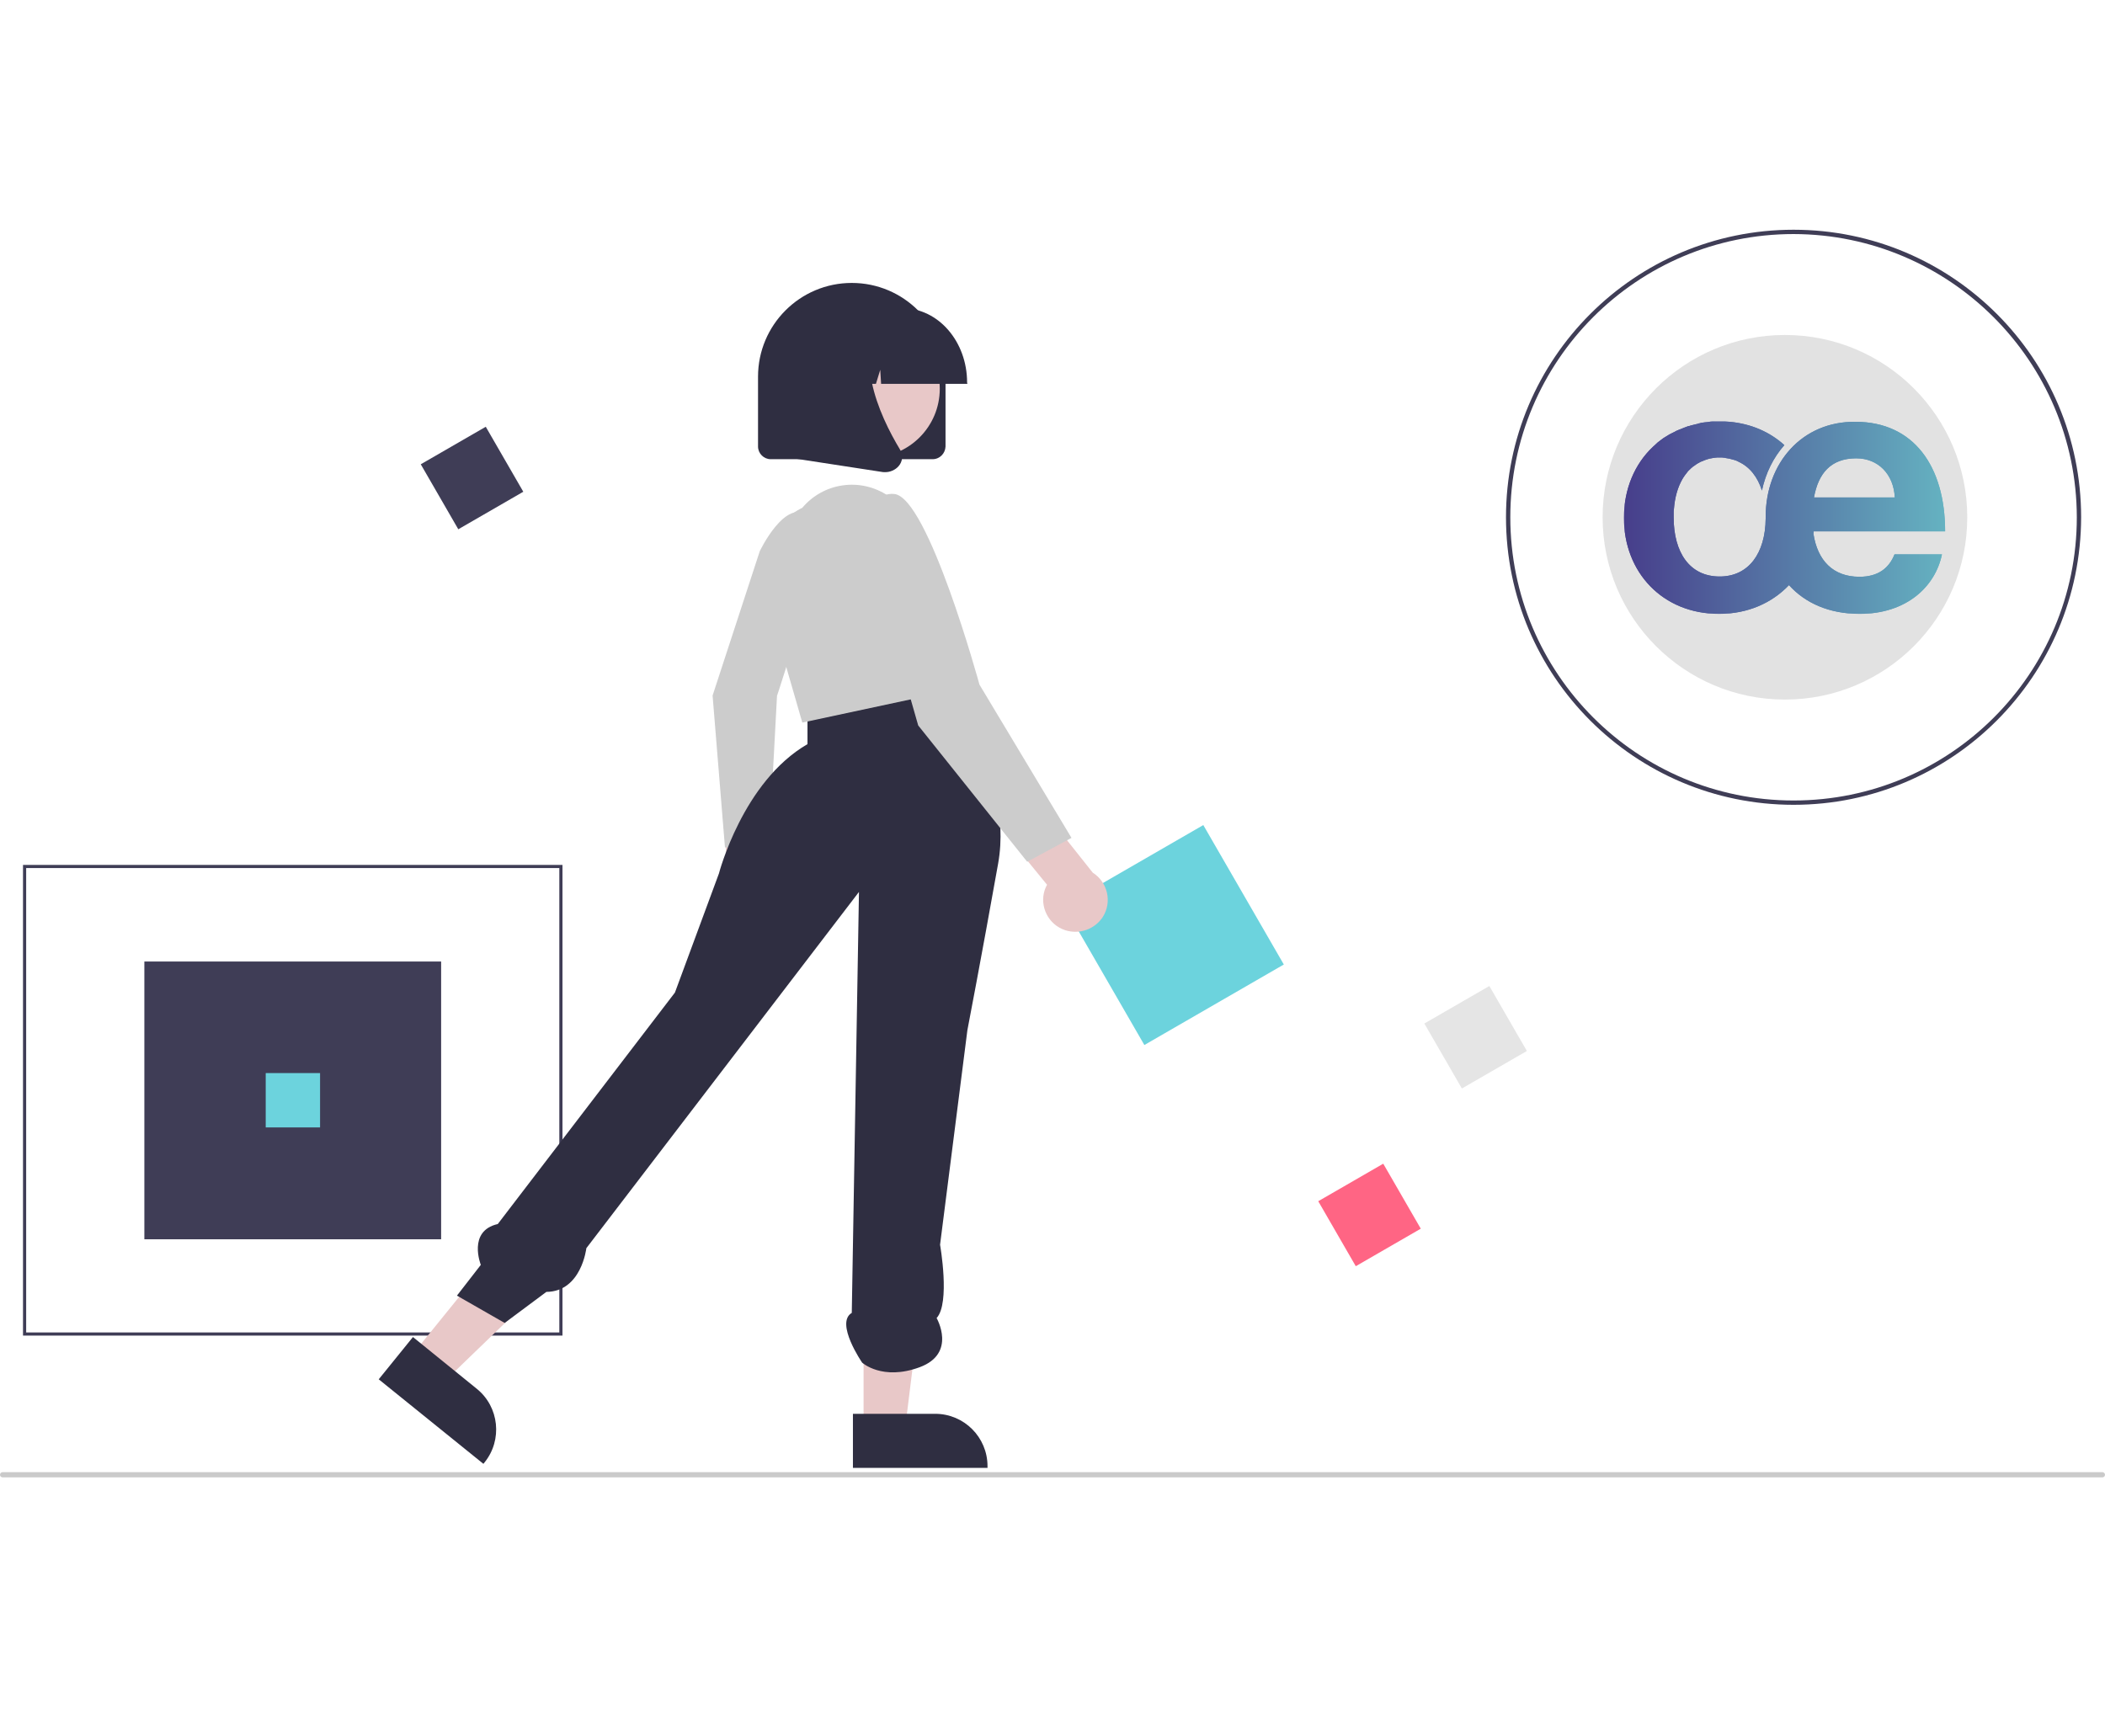
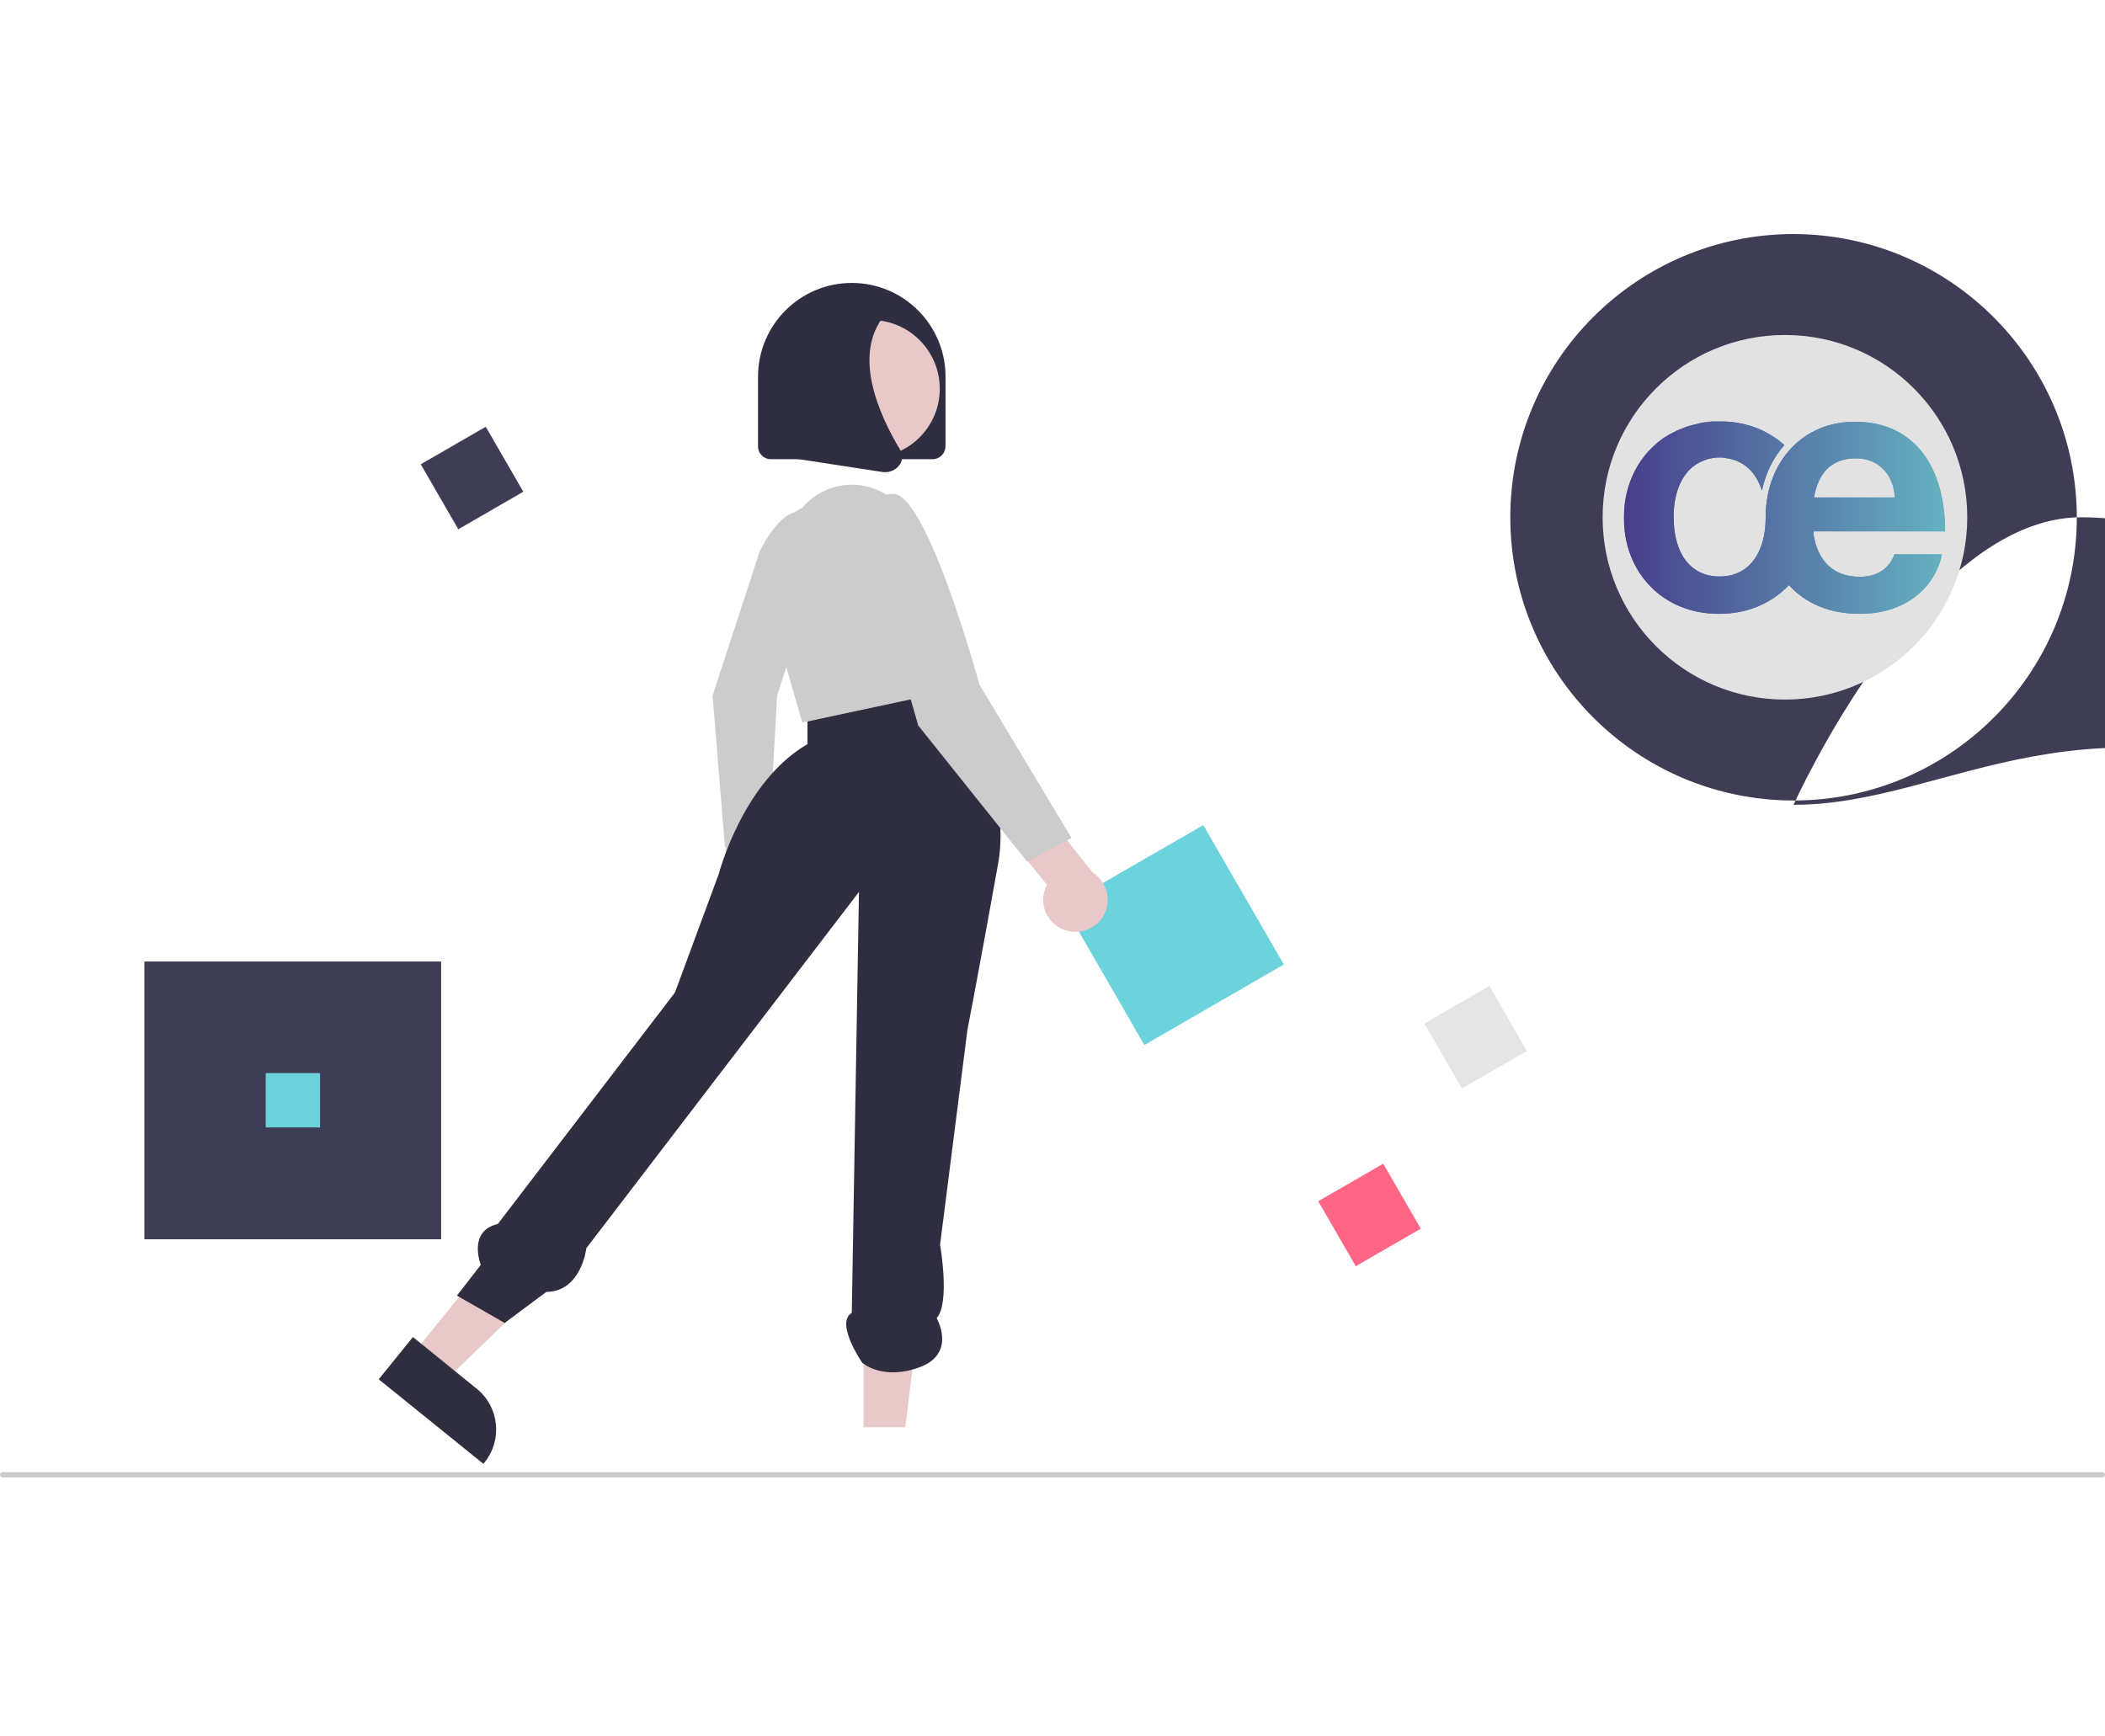
<svg xmlns="http://www.w3.org/2000/svg" xmlns:xlink="http://www.w3.org/1999/xlink" id="Ebene_1" x="0px" y="0px" viewBox="0 0 732 603.8" style="enable-background:new 0 0 732 603.8;" xml:space="preserve">
  <style type="text/css">	.st0{fill:#CACACA;}	.st1{fill:#3F3D56;}	.st2{fill:#FF6584;}	.st3{fill:#E5E5E5;}	.st4{fill:#6CD3DD;}	.st5{fill:#E8C8C8;}	.st6{fill:#CCCCCC;}	.st7{fill:#2F2E41;}	.st8{fill:#E2E2E2;}			.st9{clip-path:url(#SVGID_00000178200531429685694310000015113175608319161227_);fill:url(#SVGID_00000103261292908087795080000006423895244787856806_);}</style>
  <path class="st0" d="M731.1,513.8H0.9c-0.5,0-0.9-0.4-0.9-0.9s0.4-0.9,0.9-0.9h730.2c0.5,0,0.9,0.4,0.9,0.9S731.6,513.8,731.1,513.8 z" />
  <rect x="50.2" y="334.4" class="st1" width="103.2" height="96.6" />
-   <path class="st1" d="M195.6,464.5H8V300.8h187.6V464.5z M9.1,463.4h185.4V301.9H9.1V463.4z" />
  <rect x="463.2" y="409.5" transform="matrix(0.866 -0.5 0.5 0.866 -147.469 294.737)" class="st2" width="26.1" height="26.1" />
  <rect x="151.1" y="153.2" transform="matrix(0.866 -0.5 0.5 0.866 -61.134 104.349)" class="st1" width="26.1" height="26.1" />
  <rect x="500.1" y="347.7" transform="matrix(0.866 -0.5 0.5 0.866 -111.626 304.907)" class="st3" width="26.1" height="26.1" />
  <rect x="92.4" y="373.2" class="st4" width="18.9" height="18.9" />
  <rect x="380.2" y="297.2" transform="matrix(0.866 -0.5 0.5 0.866 -107.91 247.669)" class="st4" width="56" height="56" />
  <path class="st5" d="M250.1,318.3c-3.3-4.2-2.5-10.3,1.7-13.6c0.5-0.4,0.9-0.7,1.4-0.9l-2-22.1l13.1-4.5l2.4,31.2 c2.2,4.9,0,10.7-4.9,12.9C257.7,323.1,252.9,321.9,250.1,318.3L250.1,318.3z" />
  <path class="st6" d="M264.2,191.7c0,0,9-18.9,17-12.2s-11,62.5-11,62.5l-2.9,54.2l-15.2-1.5l-4.3-52.8L264.2,191.7z" />
  <polygon class="st5" points="143.5,471 154.8,480.2 195.4,441 178.7,427.5 " />
  <path class="st7" d="M143.6,465l22.2,18l0,0c7.8,6.3,9,17.8,2.7,25.6l-0.4,0.5l-36.4-29.4L143.6,465z" />
  <polygon class="st5" points="300.3,496.4 314.8,496.4 321.7,440.4 300.3,440.4 " />
-   <path class="st7" d="M296.6,491.7h28.6l0,0c10.1,0,18.2,8.2,18.2,18.2v0.6h-46.8L296.6,491.7z" />
  <path class="st7" d="M325.8,234c0,0,27.2,33.1,21.3,66.3c-5.9,33.1-10.7,58-10.7,58l-9.5,74.6c0,0,3.6,20.3-1.2,25.5 c0,0,7.1,12.3-5.9,17.1s-20-1.6-20-1.6s-9.5-13.8-3.6-17.3l2.5-146.4l-94.8,123.9c0,0-1.7,15.1-13.9,15.2l-14.5,10.8l-16.6-9.5 l8.3-10.7c0,0-4.7-11.8,5.9-14.2l61.6-80.5l15.3-41.4c0,0,8.3-32,30.8-45v-13.9L325.8,234z" />
  <path class="st6" d="M279,176.6L279,176.6c7.4-8.8,20.2-10.6,29.8-4.2l1,0.7l0,0c10.5,11.9,17.6,26.4,20.4,42.1l4.4,24.2L279,251.3 l-13-45C262.5,194.6,268,182,279,176.6L279,176.6z" />
  <path class="st5" d="M370.4,323.5c-5.8-1.9-9-8.2-7.1-14c0.2-0.6,0.5-1.2,0.8-1.8l-16-19.6l9.6-12.7l22.3,28.1 c5.2,3.3,6.8,10.2,3.5,15.4C380.7,323.2,375.3,325.1,370.4,323.5L370.4,323.5z" />
  <path class="st6" d="M302.7,194.3c0,0-3.6-23.7,8.3-22.5c11.8,1.2,29.6,66.3,29.6,66.3l32,53.3l-15.4,8.3l-37.9-47.4L302.7,194.3z" />
  <path class="st7" d="M324.3,159.7H268c-2.4,0-4.4-2-4.4-4.4V131c0-18,14.6-32.6,32.6-32.6s32.6,14.6,32.6,32.6v24.3 C328.7,157.7,326.8,159.7,324.3,159.7z" />
  <ellipse class="st5" cx="302.9" cy="135.2" rx="23.9" ry="23.9" />
-   <path class="st7" d="M336.4,133.5h-30l-0.3-4.9l-1.5,4.9H300l-0.6-9.8l-3.1,9.8h-9V133c0-14.2,10.1-25.8,22.4-25.8h4.2 c12.4,0,22.4,11.6,22.4,25.8L336.4,133.5z" />
  <path class="st7" d="M307.6,164.2c-0.4,0-0.7,0-1.1-0.1l-35.8-5.5v-37.2c0-7.9,6.4-14.3,14.3-14.3h25l-1,1 c-13.6,13.8-3.3,36.2,4,48.3c1.1,1.8,0.9,4.1-0.5,5.7C311.4,163.4,309.5,164.3,307.6,164.2z" />
  <g>
-     <path class="st1" d="M623.7,279.9c-55.2,0-100-44.8-100-100s44.8-100,100-100s100,44.8,100,100l0,0  C723.6,235.1,678.9,279.9,623.7,279.9z M623.7,81.4c-54.4,0-98.5,44.1-98.5,98.5s44.1,98.5,98.5,98.5s98.5-44.1,98.5-98.5  C722.1,125.6,678,81.5,623.7,81.4L623.7,81.4z" />
+     <path class="st1" d="M623.7,279.9s44.8-100,100-100s100,44.8,100,100l0,0  C723.6,235.1,678.9,279.9,623.7,279.9z M623.7,81.4c-54.4,0-98.5,44.1-98.5,98.5s44.1,98.5,98.5,98.5s98.5-44.1,98.5-98.5  C722.1,125.6,678,81.5,623.7,81.4L623.7,81.4z" />
    <circle class="st8" cx="620.7" cy="179.9" r="63.4" />
    <g>
      <defs>
        <path id="SVGID_1_" d="M645.5,159.4c7.6,0,13,5.5,13.4,13.6h-28.1C632.3,164.7,636.6,159.4,645.5,159.4 M614,179.8    c0,0.2,0,0.3,0,0.5c-0.1,12.1-5.9,20.2-16,20.2c-10.4,0-16-8.3-16-20.6c0,0,0,0,0-0.1c0,0,0,0,0,0c0-0.6,0-1.1,0-1.6    c0-0.4,0-0.8,0.1-1.2c0.3-4,1.3-7.5,2.9-10.3c0,0,0,0,0,0c0.2-0.4,0.5-0.8,0.7-1.1c0.1-0.1,0.1-0.2,0.2-0.3    c0.2-0.3,0.5-0.6,0.7-0.9c0.1-0.1,0.2-0.3,0.3-0.4c0.2-0.3,0.5-0.5,0.7-0.7c0.1-0.1,0.3-0.3,0.4-0.4c0.2-0.2,0.5-0.4,0.7-0.6    c0.2-0.1,0.4-0.3,0.6-0.4c0.2-0.2,0.5-0.3,0.7-0.5c0.2-0.1,0.4-0.3,0.7-0.4c0.2-0.1,0.5-0.3,0.7-0.4c0.3-0.1,0.5-0.2,0.8-0.3    c0.2-0.1,0.5-0.2,0.7-0.3c0.3-0.1,0.6-0.2,0.9-0.3c0.2-0.1,0.5-0.1,0.7-0.2c0.4-0.1,0.7-0.1,1.1-0.2c0.2,0,0.4-0.1,0.6-0.1    c0.6-0.1,1.2-0.1,1.8-0.1c0.6,0,1.1,0,1.7,0.1c0.2,0,0.3,0,0.4,0.1c0.4,0.1,0.8,0.1,1.2,0.2c0.1,0,0.2,0,0.4,0.1    c0.5,0.1,1,0.3,1.5,0.4c0.1,0,0.2,0.1,0.3,0.1c0.4,0.1,0.7,0.3,1.1,0.5c3.9,1.8,6.6,5.3,8.1,10c1.3-6.1,4-11.5,7.8-15.8    c-5-4.5-11.4-7.4-19-8.1c0,0,0,0,0,0c-0.5,0-1-0.1-1.6-0.1c-0.1,0-0.1,0-0.2,0c-0.6,0-1.1,0-1.7,0c-0.6,0-1.2,0-1.8,0    c-0.2,0-0.4,0-0.6,0c-0.4,0-0.8,0-1.2,0.1c-0.2,0-0.5,0.1-0.7,0.1c-0.3,0-0.7,0.1-1,0.1c-0.2,0-0.5,0.1-0.7,0.1    c-0.3,0-0.6,0.1-0.9,0.2c-0.3,0-0.5,0.1-0.7,0.2c-0.3,0.1-0.6,0.1-0.9,0.2c-0.3,0.1-0.5,0.1-0.8,0.2c-0.3,0.1-0.5,0.1-0.8,0.2    c-0.3,0.1-0.5,0.2-0.8,0.2c-0.3,0.1-0.5,0.2-0.8,0.3c-0.3,0.1-0.5,0.2-0.8,0.3c-0.2,0.1-0.5,0.2-0.7,0.3    c-0.3,0.1-0.5,0.2-0.8,0.3c-0.2,0.1-0.5,0.2-0.7,0.3c-0.3,0.1-0.5,0.2-0.8,0.4c-0.2,0.1-0.4,0.2-0.6,0.3    c-0.3,0.1-0.5,0.3-0.8,0.4c-0.2,0.1-0.4,0.2-0.6,0.3c-0.3,0.2-0.5,0.3-0.8,0.5c-0.2,0.1-0.3,0.2-0.5,0.3    c-0.3,0.2-0.5,0.3-0.8,0.5c-0.1,0.1-0.3,0.2-0.4,0.3c-0.3,0.2-0.5,0.4-0.8,0.6c-0.1,0.1-0.2,0.2-0.4,0.3    c-0.3,0.2-0.6,0.5-0.8,0.7c-0.1,0.1-0.2,0.1-0.2,0.2c-0.3,0.3-0.6,0.5-0.9,0.8c0,0,0,0-0.1,0.1c-6.4,6-10.1,14.8-10.1,24.7    c0,18.9,13.4,33.4,33.1,33.4c10,0,18.4-3.8,24.3-10c5.6,6.2,13.9,10,24.6,10c16.3,0,26.3-9.5,28.6-20.7h-16.5    c-1.9,4.8-5.7,7.8-12.2,7.8c-9.2,0-14.6-5.7-16-15c0-0.3,0.1-0.5,0.1-0.8h45.7c0-22.6-10.9-38.1-31.2-38.1    C626.7,146.5,614,161,614,179.8" />
      </defs>
      <linearGradient id="SVGID_00000069359692460069767300000012637348466392341387_" gradientUnits="userSpaceOnUse" x1="564.963" y1="179.9" x2="676.437" y2="179.9">
        <stop offset="0" style="stop-color:#473E8B" />
        <stop offset="1" style="stop-color:#65B2C1" />
      </linearGradient>
      <use xlink:href="#SVGID_1_" style="overflow:visible;fill:url(#SVGID_00000069359692460069767300000012637348466392341387_);" />
      <clipPath id="SVGID_00000104684032836147014220000009332166644968144814_">
        <use xlink:href="#SVGID_1_" style="overflow:visible;" />
      </clipPath>
      <linearGradient id="SVGID_00000129916223518839087840000014076655761470195588_" gradientUnits="userSpaceOnUse" x1="564.963" y1="179.9" x2="676.437" y2="179.9">
        <stop offset="0" style="stop-color:#473E8B" />
        <stop offset="1" style="stop-color:#65B2C1" />
      </linearGradient>
      <rect x="565" y="146.5" style="clip-path:url(#SVGID_00000104684032836147014220000009332166644968144814_);fill:url(#SVGID_00000129916223518839087840000014076655761470195588_);" width="111.5" height="66.8" />
    </g>
  </g>
</svg>